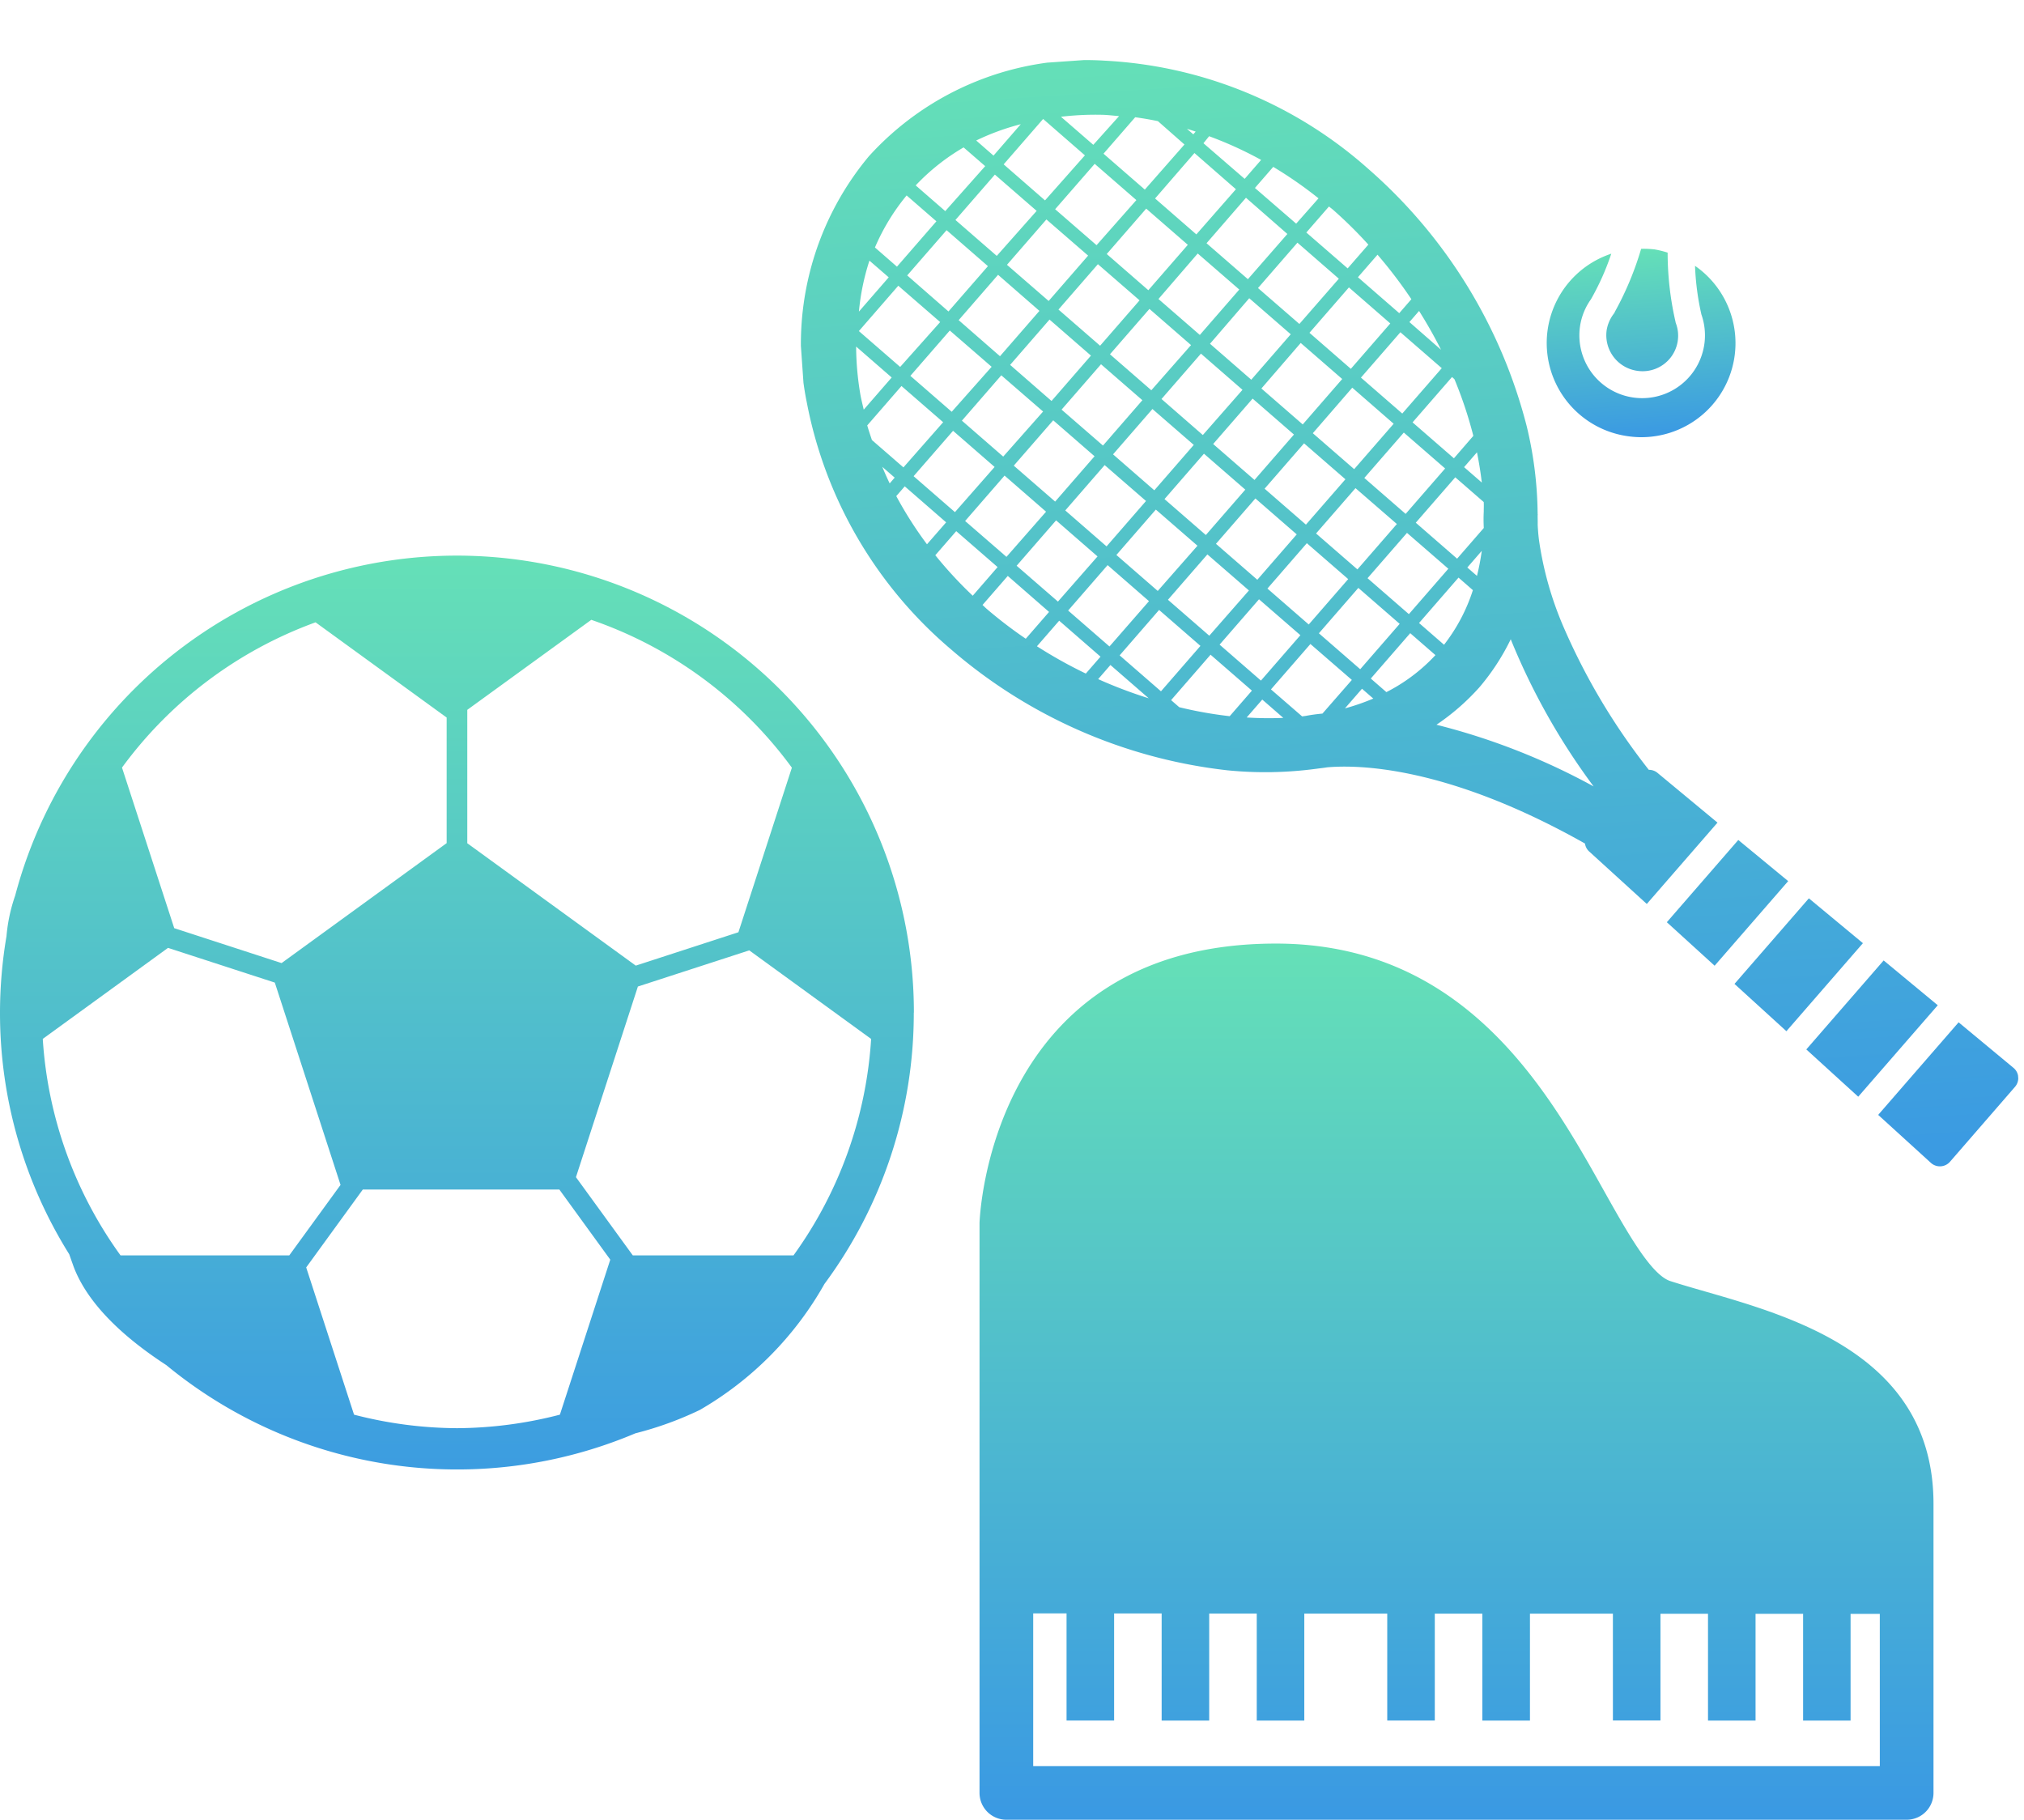
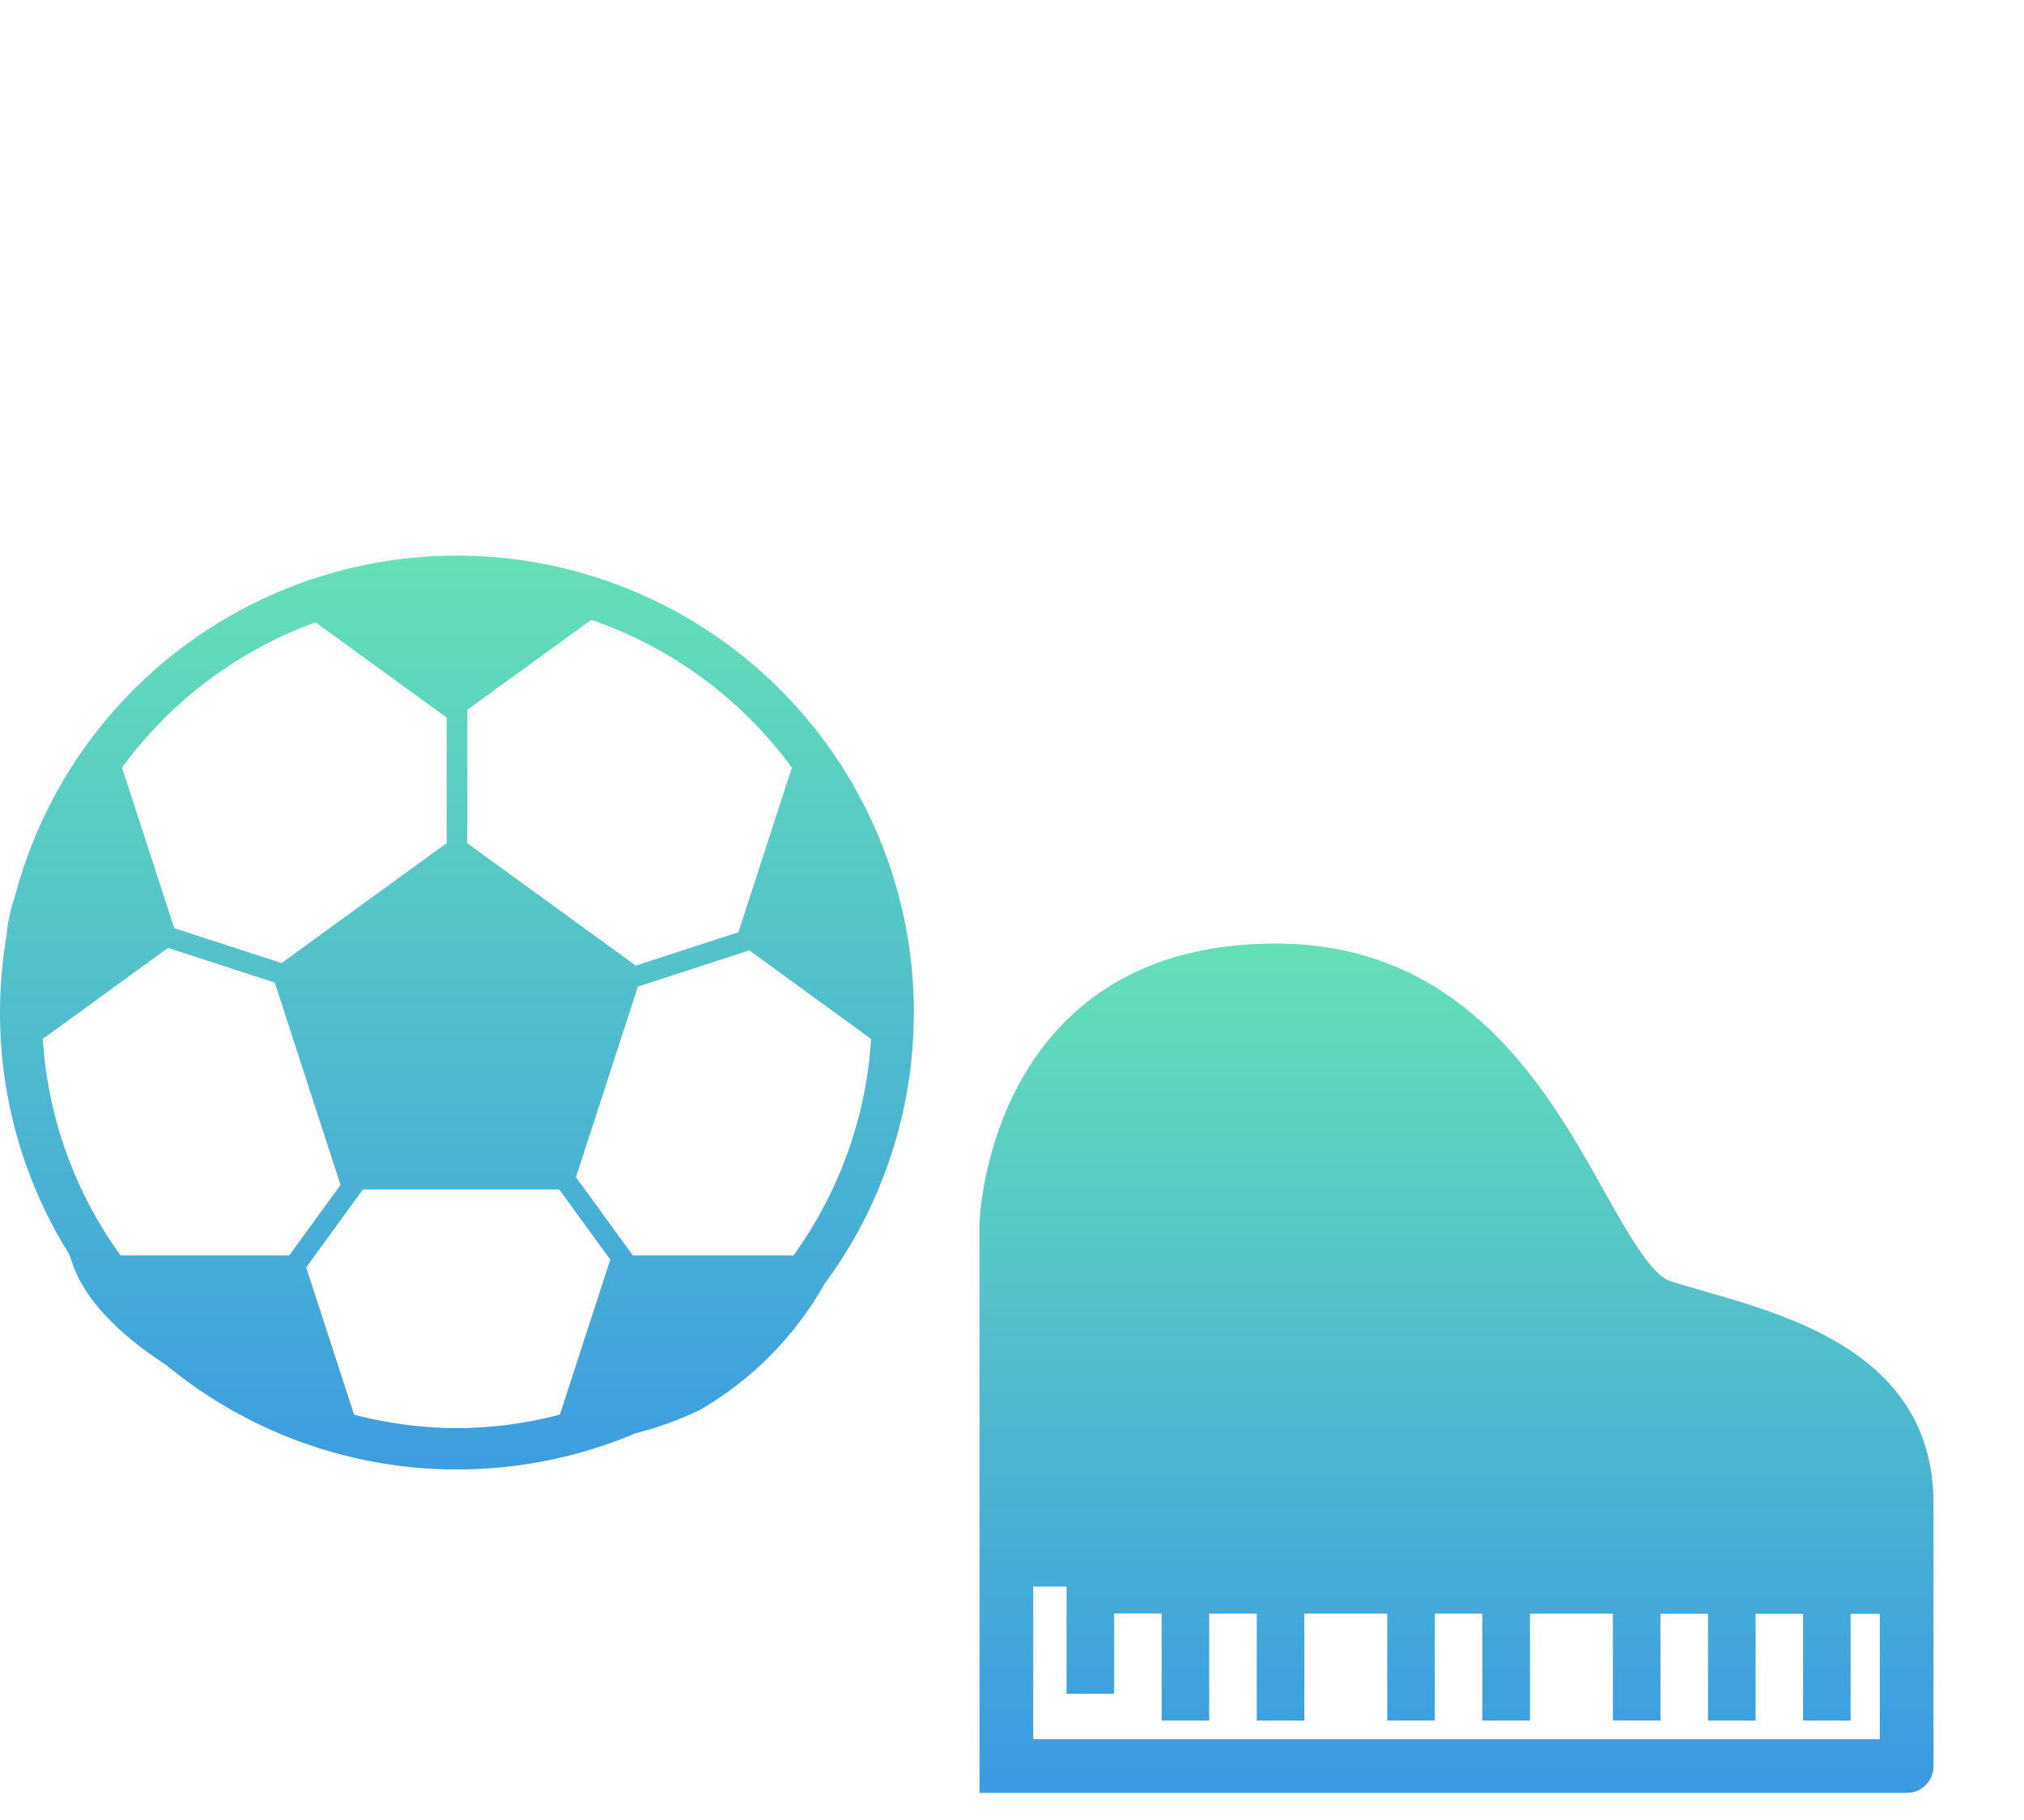
<svg xmlns="http://www.w3.org/2000/svg" width="100.753" height="90.584" viewBox="0 0 100.753 90.584">
  <defs>
    <linearGradient id="linear-gradient" x1="0.5" x2="0.5" y2="1" gradientUnits="objectBoundingBox">
      <stop offset="0" stop-color="#65e0b7" />
      <stop offset="1" stop-color="#3a99e3" />
    </linearGradient>
    <clipPath id="clip-path">
      <rect id="長方形_1172" data-name="長方形 1172" width="47.488" height="43.614" fill="url(#linear-gradient)" />
    </clipPath>
    <clipPath id="clip-path-2">
      <rect id="長方形_1173" data-name="長方形 1173" width="45.493" height="45.493" fill="url(#linear-gradient)" />
    </clipPath>
    <clipPath id="clip-path-3">
-       <rect id="長方形_1174" data-name="長方形 1174" width="57.908" height="57.913" fill="url(#linear-gradient)" />
-     </clipPath>
+       </clipPath>
  </defs>
  <g id="グループ_2104" data-name="グループ 2104" transform="translate(-1044.068 -4128.5)">
    <g id="グループ_2015" data-name="グループ 2015" transform="translate(1092.828 4175.47)">
      <g id="グループ_2014" data-name="グループ 2014" transform="translate(0)" clip-path="url(#clip-path)">
-         <path id="パス_234" data-name="パス 234" d="M47.488,42.278V27.893c0-7.3-6.85-9.273-11.383-10.58-.612-.176-1.191-.343-1.716-.512-.962-.311-2.154-2.442-3.308-4.5C28.34,7.4,24.2,0,14.753,0,.471,0,0,13.754,0,13.923V42.278a1.336,1.336,0,0,0,1.336,1.336H46.152a1.336,1.336,0,0,0,1.336-1.336m-2.672-1.336H2.672v-7.6h1.66v5.334H6.7V33.346H9.066v5.331h2.367V33.349H13.8v5.328h2.367V33.352l4.129,0v5.324h2.367V33.356h2.367v5.321H27.4v-5.32l4.129,0v5.317h2.367V33.362h2.367v5.315h2.367V33.365h2.367v5.312H43.36v-5.31h1.455Z" fill="url(#linear-gradient)" />
+         <path id="パス_234" data-name="パス 234" d="M47.488,42.278V27.893c0-7.3-6.85-9.273-11.383-10.58-.612-.176-1.191-.343-1.716-.512-.962-.311-2.154-2.442-3.308-4.5C28.34,7.4,24.2,0,14.753,0,.471,0,0,13.754,0,13.923V42.278H46.152a1.336,1.336,0,0,0,1.336-1.336m-2.672-1.336H2.672v-7.6h1.66v5.334H6.7V33.346H9.066v5.331h2.367V33.349H13.8v5.328h2.367V33.352l4.129,0v5.324h2.367V33.356h2.367v5.321H27.4v-5.32l4.129,0v5.317h2.367V33.362h2.367v5.315h2.367V33.365h2.367v5.312H43.36v-5.31h1.455Z" fill="url(#linear-gradient)" />
      </g>
    </g>
    <g id="グループ_2017" data-name="グループ 2017" transform="translate(1044.068 4156.155)">
      <g id="グループ_2016" data-name="グループ 2016" clip-path="url(#clip-path-2)">
        <path id="パス_235" data-name="パス 235" d="M45.493,22.749A22.748,22.748,0,0,0,.756,16.925a8.269,8.269,0,0,0-.433,2.024A22.873,22.873,0,0,0,0,22.749,22.64,22.64,0,0,0,3.447,34.782c.075.216.151.428.222.628.7,1.838,2.461,3.492,4.609,4.889A22.771,22.771,0,0,0,31.63,43.694a16.977,16.977,0,0,0,3.209-1.164,16.716,16.716,0,0,0,6.2-6.269,22.653,22.653,0,0,0,4.449-13.512M13.68,21.258l3.272,10.071L14.4,34.837H6A20.584,20.584,0,0,1,2.129,24.061L8.364,19.53ZM31.5,34.837,28.67,30.944l3.084-9.49,5.544-1.8,6.066,4.408A20.588,20.588,0,0,1,39.5,34.837ZM29.434,3.2a20.715,20.715,0,0,1,9.985,7.36l-2.661,8.192-5.11,1.661-8.387-6.092V7.681Zm-1.59,28.359,2.535,3.491-2.508,7.716a20.736,20.736,0,0,1-5.123.673,20.741,20.741,0,0,1-5.124-.673l-2.382-7.329,2.818-3.878ZM15.709,3.325l6.525,4.739v6.252l-8.217,5.971L8.673,18.549l-2.6-7.994a20.715,20.715,0,0,1,9.634-7.23" transform="translate(0 -0.001)" fill="url(#linear-gradient)" />
      </g>
    </g>
    <g id="グループ_2019" data-name="グループ 2019" transform="translate(1083.014 4132.54) rotate(-4)">
      <g id="グループ_2018" data-name="グループ 2018" clip-path="url(#clip-path-3)">
        <path id="パス_236" data-name="パス 236" d="M46.559,50.663l4.105-4.106-2.528-2.414-3.991,3.991Zm4.267,4.474L53.274,57.7a.667.667,0,0,0,.96.009l3.478-3.484a.674.674,0,0,0,.2-.481.653.653,0,0,0-.209-.477l-2.562-2.447Zm-.928-.972L54.165,49.9l-2.531-2.413-4.15,4.15ZM16.063.1A14.587,14.587,0,0,0,4.033,4.032,14.582,14.582,0,0,0,.1,16.061,21.388,21.388,0,0,0,6.4,28.8a25.352,25.352,0,0,0,13.32,6.969A19.078,19.078,0,0,0,24.115,36h.015c.181-.014.361-.017.54-.035,1.494-.025,5.921.31,12.539,4.68a.647.647,0,0,0,.172.4l2.687,2.815,3.794-3.794-2.816-2.687a.665.665,0,0,0-.412-.173,31.979,31.979,0,0,1-3.764-7.463,16.947,16.947,0,0,1-.891-4.317c-.019-.326-.016-.571-.012-.778.015-.148.019-.3.029-.453.008-.054.013-.082.008-.084s0-.022,0-.033a19.146,19.146,0,0,0-.24-4.357A25.349,25.349,0,0,0,28.8,6.4,21.381,21.381,0,0,0,16.063.1M9.419,3.62a11.888,11.888,0,0,1,2.271-.655L10.226,4.43Zm-5.4,4.96A10.64,10.64,0,0,1,5.773,6.106L7.162,7.494,5.046,9.61Zm1.505,1.5L7.637,7.97,9.565,9.9,7.448,12.013Zm2.4,2.4,2.114-2.115L11.967,12.3,9.851,14.415Zm2.4,2.4,2.114-2.114L14.37,14.7l-2.115,2.116Zm2.4,2.4,2.116-2.116,1.929,1.929-2.114,2.115Zm2.4,2.4,2.114-2.115,1.928,1.926-2.117,2.117Zm2.4,2.4,2.117-2.117,1.928,1.928-2.117,2.117Zm2.4,2.4,2.116-2.116,1.928,1.928-2.115,2.116Zm2.4,2.4,2.115-2.116,1.929,1.927-2.117,2.117Zm2.4,2.4,2.117-2.117,1.928,1.928-2.117,2.117Zm-8.675,2.637a22.908,22.908,0,0,1-2.444-1.127l.658-.659ZM13.8,29.683l-.789.788a22.961,22.961,0,0,1-2.332-1.525l1.193-1.193Zm-2.4-2.4-1.25,1.25A21.834,21.834,0,0,1,8.3,26.9c-.063-.063-.117-.13-.18-.194l1.355-1.354ZM9,24.877,7.666,26.213a20.674,20.674,0,0,1-1.718-2.14l1.123-1.124Zm-2.4-2.4L5.573,23.5A19.186,19.186,0,0,1,4.215,21l.455-.455Zm-2.4-2.4-.268.271c-.114-.283-.213-.566-.312-.85Zm18.463,13.28a16.743,16.743,0,0,1-1.816-.147l.836-.835ZM21.2,31.895l-1.192,1.192a20.16,20.16,0,0,1-2.474-.621l-.38-.38,2.117-2.118Zm-2.4-2.4-2.118,2.118-1.928-1.928,2.117-2.119Zm-2.4-2.4L14.28,29.208l-1.928-1.928,2.118-2.118Zm-2.4-2.4L11.877,26.8,9.95,24.877l2.117-2.117Zm-2.4-2.4L9.476,24.4,7.547,22.476l2.117-2.118Zm-2.4-2.4L7.073,22,5.145,20.072l2.117-2.117Zm-2.4-2.4L4.67,19.6,3.2,18.131c-.063-.247-.13-.495-.181-.742l1.837-1.837Zm-2.4-2.4-1.5,1.5c-.042-.265-.091-.533-.118-.795a14.557,14.557,0,0,1-.041-2.365ZM27.2,32.711a11.177,11.177,0,0,1-1.443.389l.916-.916Zm-1-1L24.623,33.28c-.378.009-.653.034-.82.055-.068.005-.134.011-.2.013L22.15,31.9l2.117-2.117Zm-2.4-2.4-2.117,2.117-1.928-1.929,2.115-2.115Zm-2.4-2.4L19.274,29.02l-1.928-1.928,2.116-2.116Zm-2.4-2.4L16.87,26.618l-1.929-1.93,2.117-2.117Zm-2.4-2.4-2.117,2.117-1.926-1.928,2.114-2.115Zm-2.4-2.4-2.114,2.114-1.93-1.928,2.116-2.115Zm-2.4-2.4L9.663,19.41,7.736,17.482,9.85,15.367Zm-2.4-2.4L7.261,17.006,5.333,15.078l2.115-2.114Zm-2.4-2.4L4.857,14.6,2.931,12.676l2.114-2.115Zm-2.4-2.4-1.6,1.6A11.613,11.613,0,0,1,3.7,9.214ZM27.145,31.708l2.116-2.116,1.176,1.177a8.724,8.724,0,0,1-2.565,1.667ZM37.839,37.84a32.986,32.986,0,0,0-7.593-3.61,11.424,11.424,0,0,0,2.269-1.717,11.3,11.3,0,0,0,1.716-2.269,33.229,33.229,0,0,0,3.608,7.6M32.522,27.673A8.8,8.8,0,0,1,30.9,30.284l-1.166-1.166L31.852,27Zm-1.145-1.148L29.26,28.642l-1.928-1.928L29.449,24.6Zm-2.4-2.4-2.117,2.117-1.929-1.928L27.047,22.2Zm-2.4-2.4-2.118,2.115-1.928-1.928,2.117-2.116Zm-2.4-2.4-2.117,2.117-1.928-1.928,2.117-2.117Zm-2.4-2.4L19.65,19.032,17.723,17.1l2.116-2.116Zm-2.4-2.4L17.248,16.63,15.319,14.7l2.118-2.116Zm-2.4-2.4-2.118,2.116L12.917,12.3l2.116-2.116Zm-2.4-2.4-2.117,2.116L10.515,9.9l2.116-2.116Zm-2.4-2.4L10.039,9.421,8.112,7.494l2.116-2.116Zm-2.4-2.4L7.637,7.019,6.258,5.64A10.6,10.6,0,0,1,8.769,3.919ZM32.774,26.979l-.45-.45.775-.776a11.5,11.5,0,0,1-.325,1.226m.592-3.644c0,.162-.022.319-.032.48a7.552,7.552,0,0,0-.054.808l-1.432,1.432L29.92,24.126l2.119-2.118Zm-1.8-1.8-2.119,2.118-1.927-1.928,2.119-2.117Zm-2.4-2.4-2.119,2.117-1.929-1.928L27.235,17.2Zm-2.4-2.4-2.118,2.118-1.928-1.928L24.831,14.8Zm-2.4-2.4-2.118,2.118-1.925-1.928L22.43,12.4Zm-2.4-2.4-2.117,2.117-1.93-1.928L20.027,10Zm-2.4-2.4-2.119,2.117L15.507,9.71l2.117-2.117Zm-2.4-2.4L15.032,9.236,13.1,7.307,15.222,5.19Zm-2.4-2.4L12.628,6.833,10.7,4.9l2.117-2.117Zm-1.056-2a14.622,14.622,0,0,1,2.095.05c.262.027.526.079.793.12L15.219,4.241ZM33.34,22.362l-.828-.828.691-.692q.1.77.136,1.52m-1-5.228a20.658,20.658,0,0,1,.741,2.879L32.038,21.06l-1.929-1.928,2.118-2.116Zm-.592-.592-2.118,2.116-1.928-1.928,2.117-2.116Zm-2.4-2.4-2.117,2.117L25.3,14.326l2.117-2.117Zm-2.4-2.4L24.83,13.852,22.9,11.925l2.116-2.116Zm-2.4-2.4L22.429,11.45,20.5,9.521,22.616,7.4Zm-2.4-2.4L20.025,9.047,18.1,7.12,20.213,5Zm-2.4-2.4L17.622,6.644,15.695,4.717l1.7-1.7q.556.116,1.114.272Zm.178-.769c.143.053.284.109.424.167l-.128.128Zm.77.772L21,4.216a18.916,18.916,0,0,1,2.5,1.357l-.883.884Zm2.4,2.4.983-.984a20.429,20.429,0,0,1,2.139,1.719L25.019,8.86Zm8.676,8.676L30.3,14.14l.519-.519c.349.653.668,1.315.949,1.987m-1.292-2.595-.649.65L27.9,11.735l1.051-1.051a23.02,23.02,0,0,1,1.527,2.328M27.421,11.26,25.493,9.335l1.214-1.213c.064.062.131.116.193.178a21.637,21.637,0,0,1,1.631,1.852ZM41,44.836l2.222,2.326,3.946-3.946L44.834,41Z" transform="translate(0 0)" fill="url(#linear-gradient)" />
        <path id="パス_237" data-name="パス 237" d="M4.4,6.043A1.768,1.768,0,0,0,6.492,3.827l-.014-.052V3.758A15.408,15.408,0,0,1,6.325.281,4.694,4.694,0,0,0,5.686.075,4.732,4.732,0,0,0,5.022,0,15.463,15.463,0,0,1,3.49,3.049l-.012.032-.071.084a1.81,1.81,0,0,0-.38.757A1.79,1.79,0,0,0,4.4,6.043M3.7,9.256A4.682,4.682,0,0,0,7.639,1.032a13.02,13.02,0,0,0,.149,2.443,3.126,3.126,0,1,1-6.07.162A3.089,3.089,0,0,1,2.355,2.33,12.681,12.681,0,0,0,3.523.138,4.683,4.683,0,0,0,3.7,9.256" transform="translate(37.04 11.308)" fill="url(#linear-gradient)" />
      </g>
    </g>
  </g>
</svg>